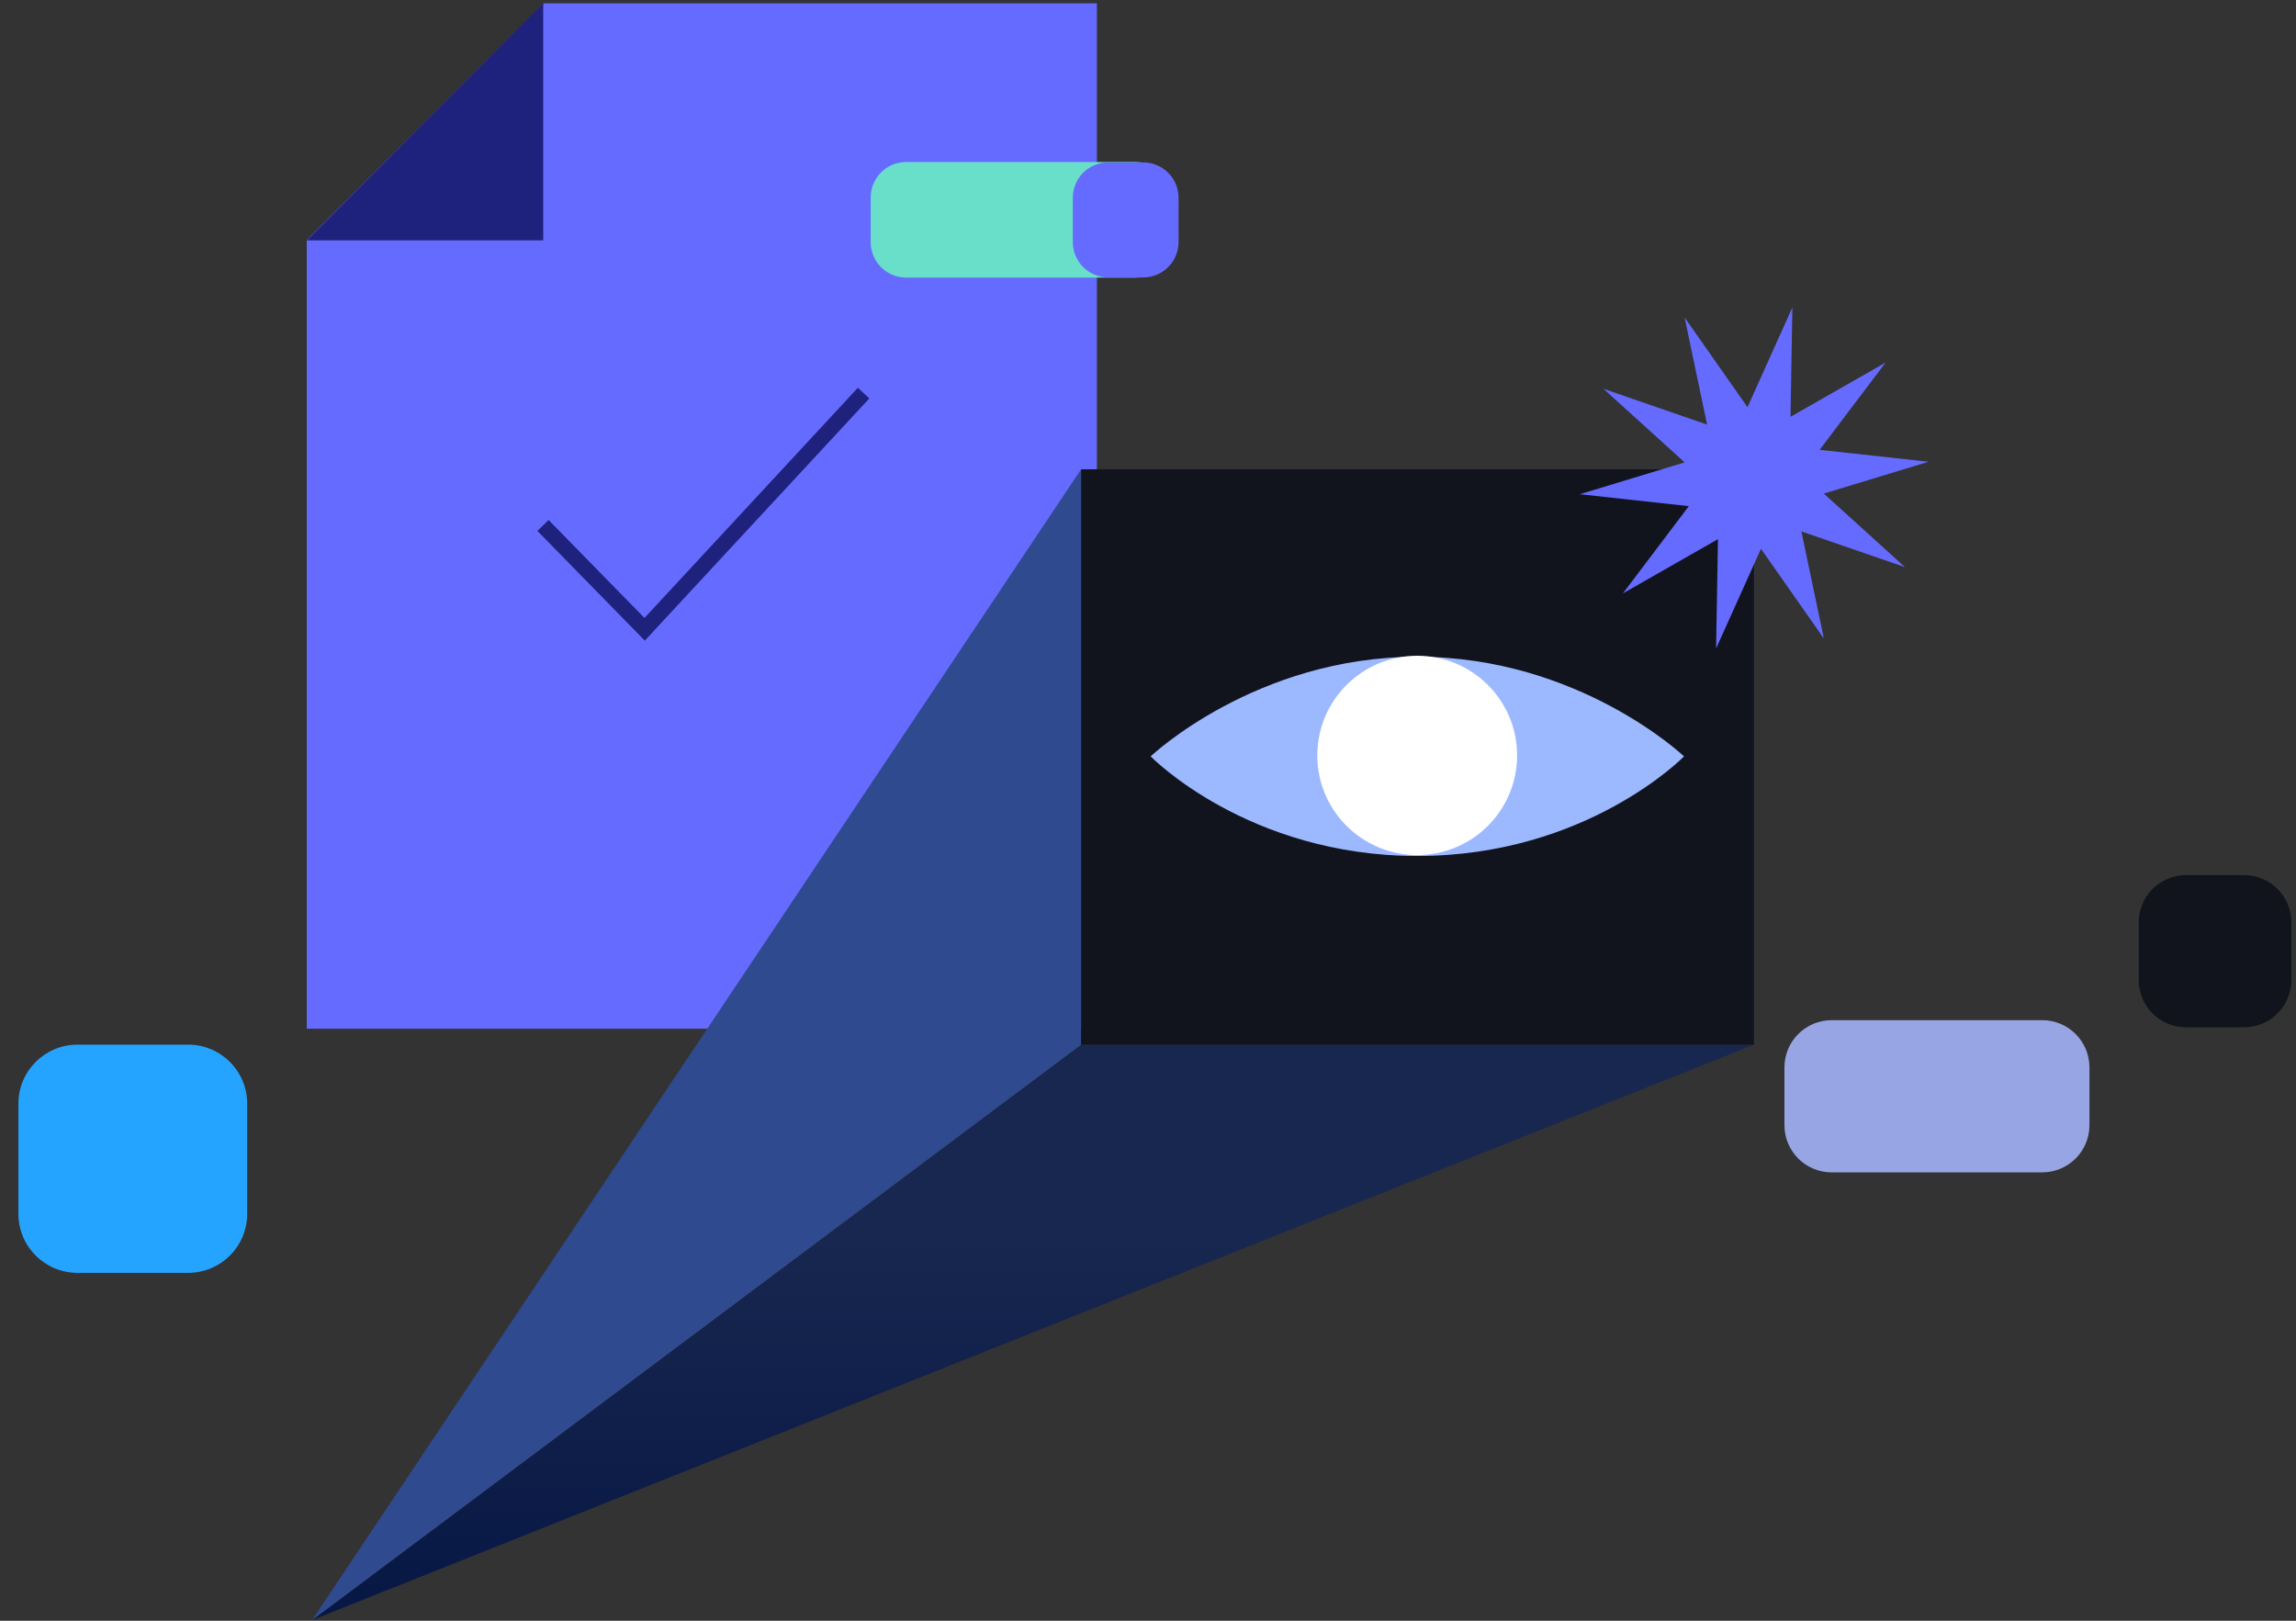
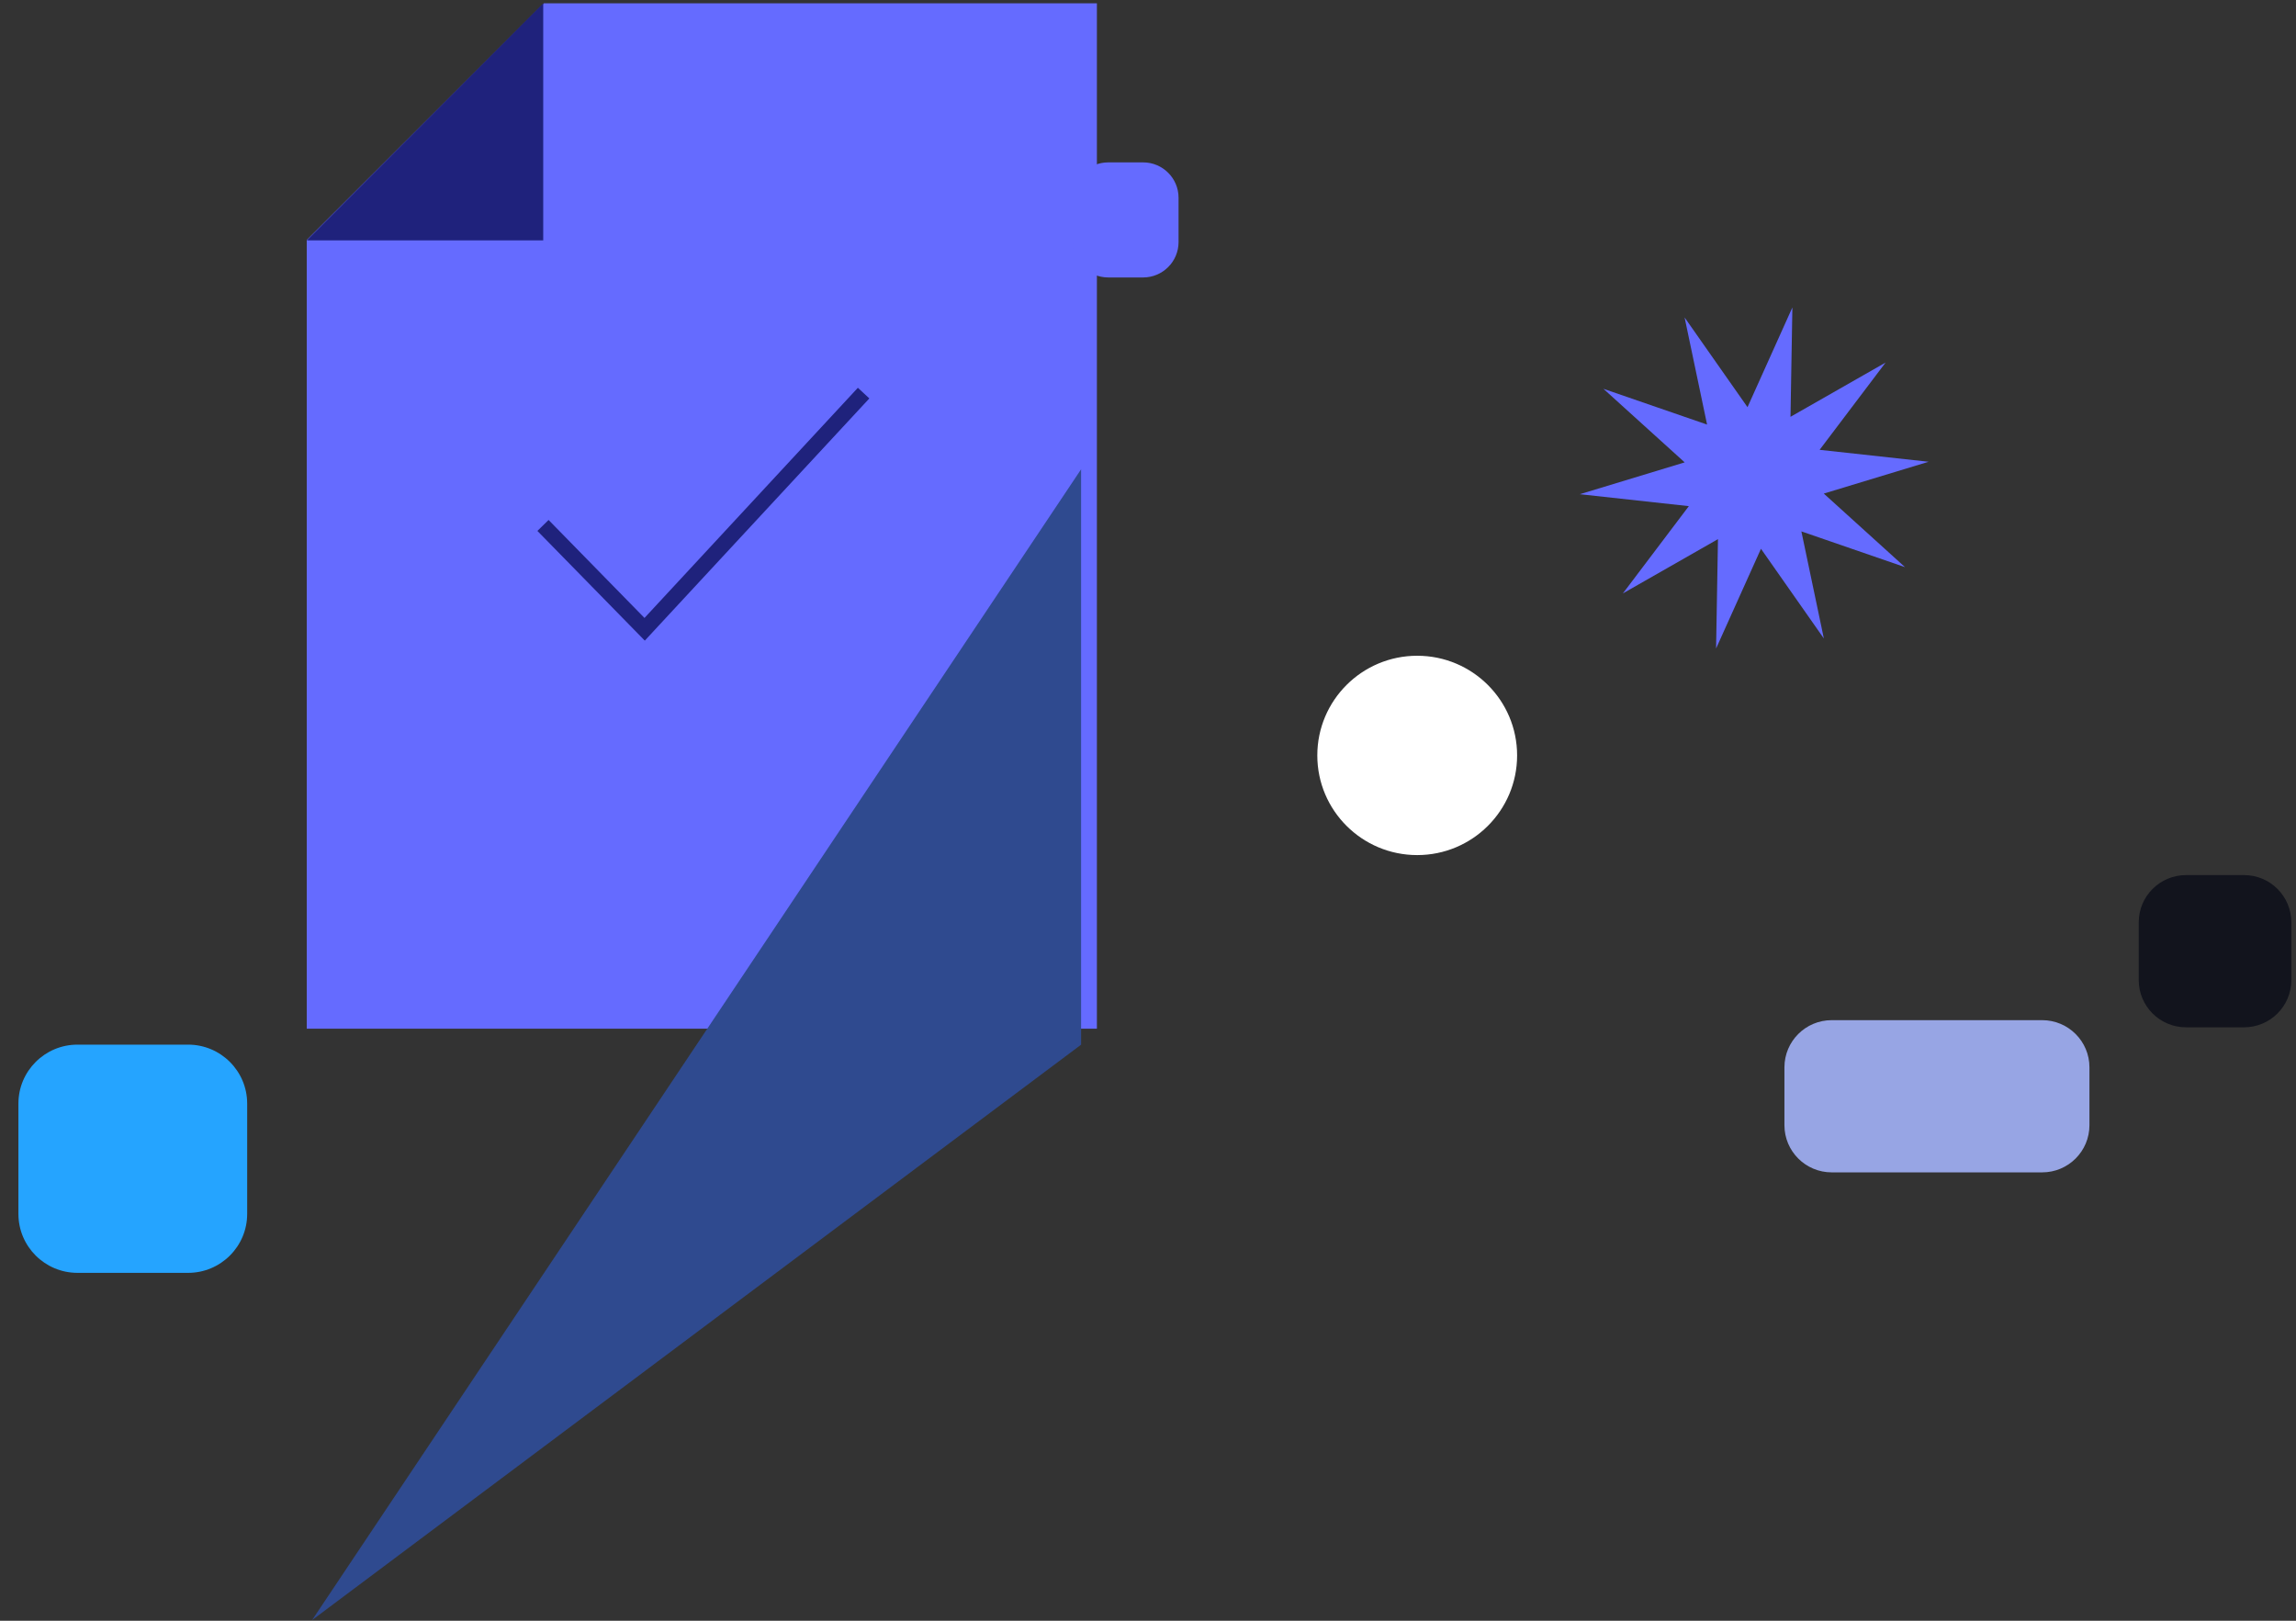
<svg xmlns="http://www.w3.org/2000/svg" width="425" height="300" viewBox="0 0 425 300" fill="none">
  <rect x="0" y="0" width="425" height="300" fill="#333333" stroke="none" />
  <path fill-rule="evenodd" clip-rule="evenodd" d="M203.042 0.617H100.66L56.782 44.415V190.411H203.042V0.617Z" fill="#656BFF" />
  <path d="M101.523 98.296L119.326 116.482L158.873 73.826" stroke="#1F227C" stroke-width="2.897" stroke-miterlimit="1.5" stroke-linecap="square" />
  <path fill-rule="evenodd" clip-rule="evenodd" d="M100.553 0.617V44.498H56.782L100.553 0.617Z" fill="#1F227C" />
  <path d="M34.814 193.364H14.348C8.307 193.364 3.409 198.25 3.409 204.277V224.694C3.409 230.722 8.307 235.608 14.348 235.608H34.814C40.855 235.608 45.753 230.722 45.753 224.694V204.277C45.753 198.25 40.855 193.364 34.814 193.364Z" fill="#25A4FF" />
-   <path fill-rule="evenodd" clip-rule="evenodd" d="M324.668 193.373L57.771 299.879L200.115 193.373H324.668Z" fill="url(#paint0_linear_162_2967)" />
  <path fill-rule="evenodd" clip-rule="evenodd" d="M200.117 86.865L57.772 299.878L200.117 193.372V86.865Z" fill="#2F4A8F" />
-   <path d="M200.116 86.865H324.668V193.372H200.116V86.865Z" fill="#12141D" />
-   <path fill-rule="evenodd" clip-rule="evenodd" d="M262.356 121.568C292.294 121.568 311.721 140.005 311.721 140.005C311.721 140.005 293.782 158.442 262.356 158.442C230.93 158.442 212.991 140.005 212.991 140.005C212.991 140.005 232.418 121.568 262.356 121.568Z" fill="#9CB8FF" />
  <path d="M262.332 158.278C272.545 158.278 280.824 150.018 280.824 139.829C280.824 129.641 272.545 121.381 262.332 121.381C252.119 121.381 243.84 129.641 243.84 139.829C243.84 150.018 252.119 158.278 262.332 158.278Z" fill="white" />
  <path fill-rule="evenodd" clip-rule="evenodd" d="M349.032 67.11L336.821 83.262L356.996 85.472L337.592 91.362L352.631 104.982L333.444 98.361L337.605 118.186L325.963 101.581L317.654 120.041L318.004 99.796L300.403 109.84L312.611 93.688L292.436 91.478L311.841 85.586L296.801 71.968L315.988 78.589L311.828 58.764L323.471 75.367L331.778 56.908L331.428 77.153L349.032 67.11Z" fill="#656BFF" />
-   <path d="M210.18 51.382H167.735C164.11 51.382 161.172 48.45 161.172 44.833V36.539C161.172 32.922 164.11 29.991 167.735 29.991H210.18C213.806 29.991 216.745 32.922 216.745 36.539V44.833C216.745 48.45 213.806 51.382 210.18 51.382Z" fill="#69DFCA" />
  <path d="M211.591 51.358H205.146C201.521 51.358 198.582 48.426 198.582 44.81V36.605C198.582 32.988 201.521 30.057 205.146 30.057H211.591C215.216 30.057 218.155 32.988 218.155 36.605V44.81C218.155 48.426 215.216 51.358 211.591 51.358Z" fill="#656BFF" />
  <path d="M378.013 188.834H339.058C334.224 188.834 330.306 192.743 330.306 197.564V208.277C330.306 213.099 334.224 217.008 339.058 217.008H378.013C382.847 217.008 386.765 213.099 386.765 208.277V197.564C386.765 192.743 382.847 188.834 378.013 188.834Z" fill="#97A5E4" />
  <path d="M415.382 161.98H404.643C399.809 161.98 395.891 165.89 395.891 170.712V181.426C395.891 186.248 399.809 190.157 404.643 190.157H415.382C420.215 190.157 424.134 186.248 424.134 181.426V170.712C424.134 165.89 420.215 161.98 415.382 161.98Z" fill="#12141D" />
  <defs>
    <linearGradient id="paint0_linear_162_2967" x1="128.943" y1="228.661" x2="128.943" y2="299.88" gradientUnits="userSpaceOnUse">
      <stop stop-color="#17274F" />
      <stop offset="1" stop-color="#071744" />
    </linearGradient>
  </defs>
</svg>